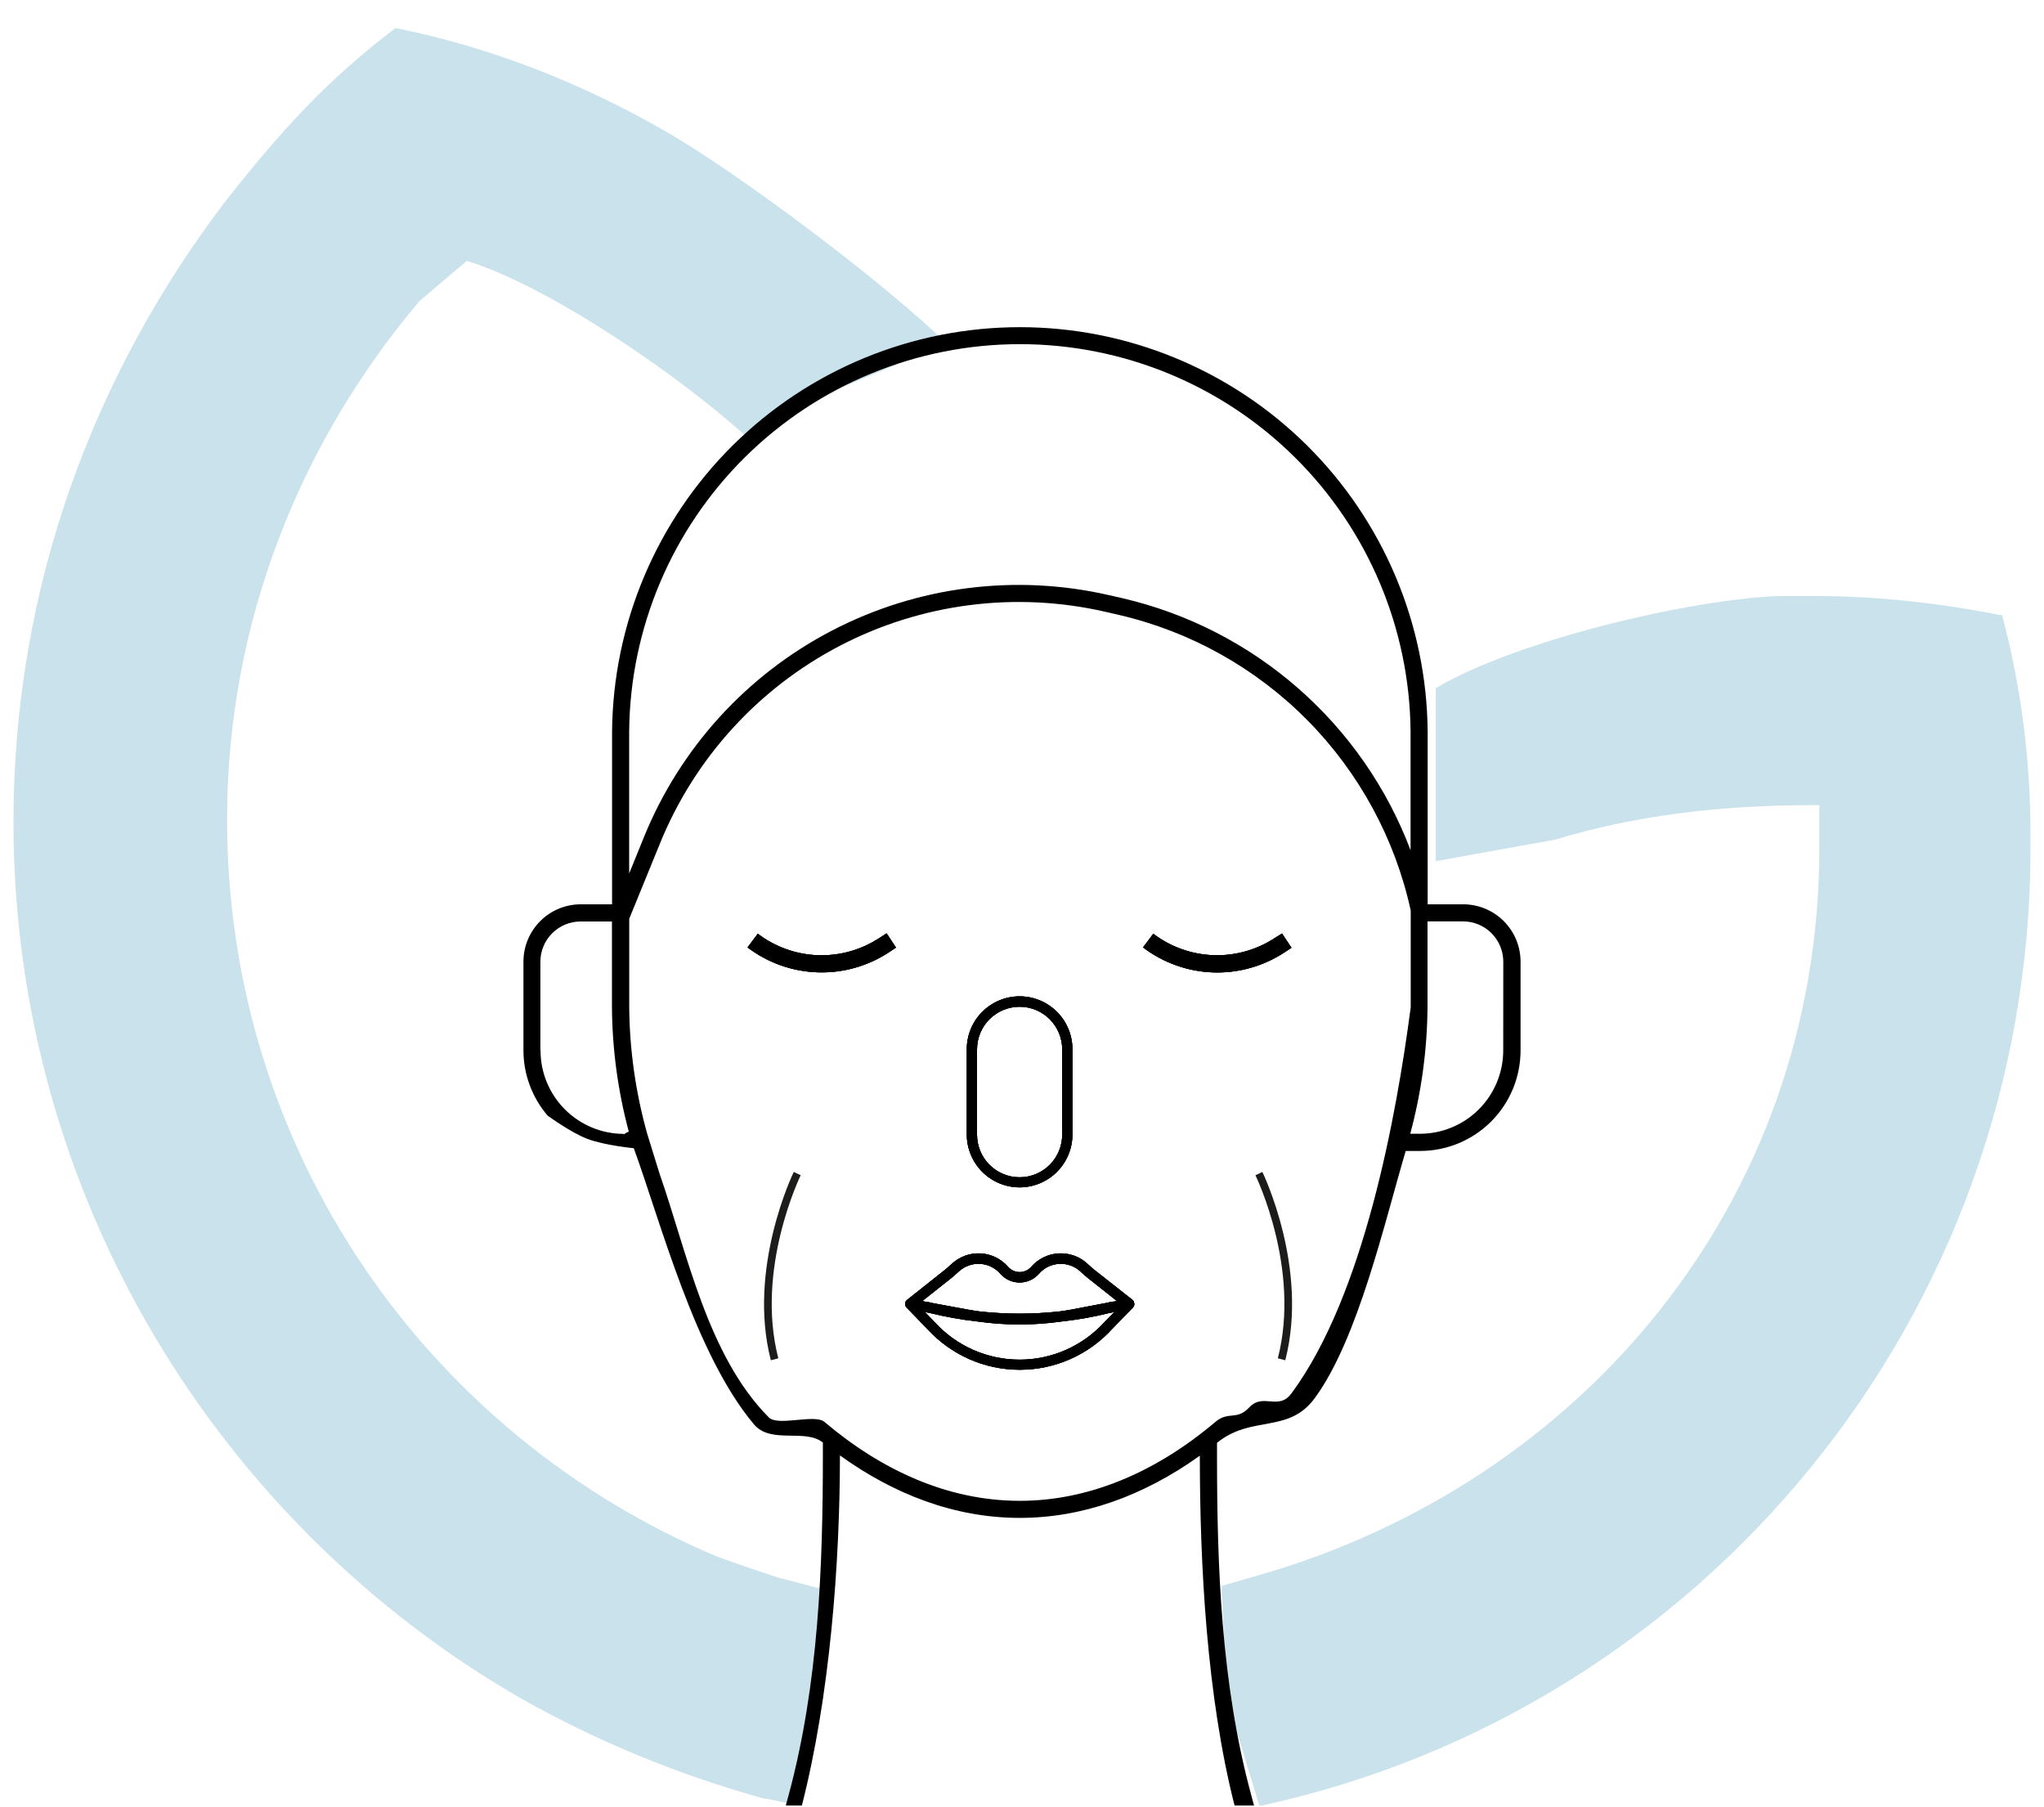
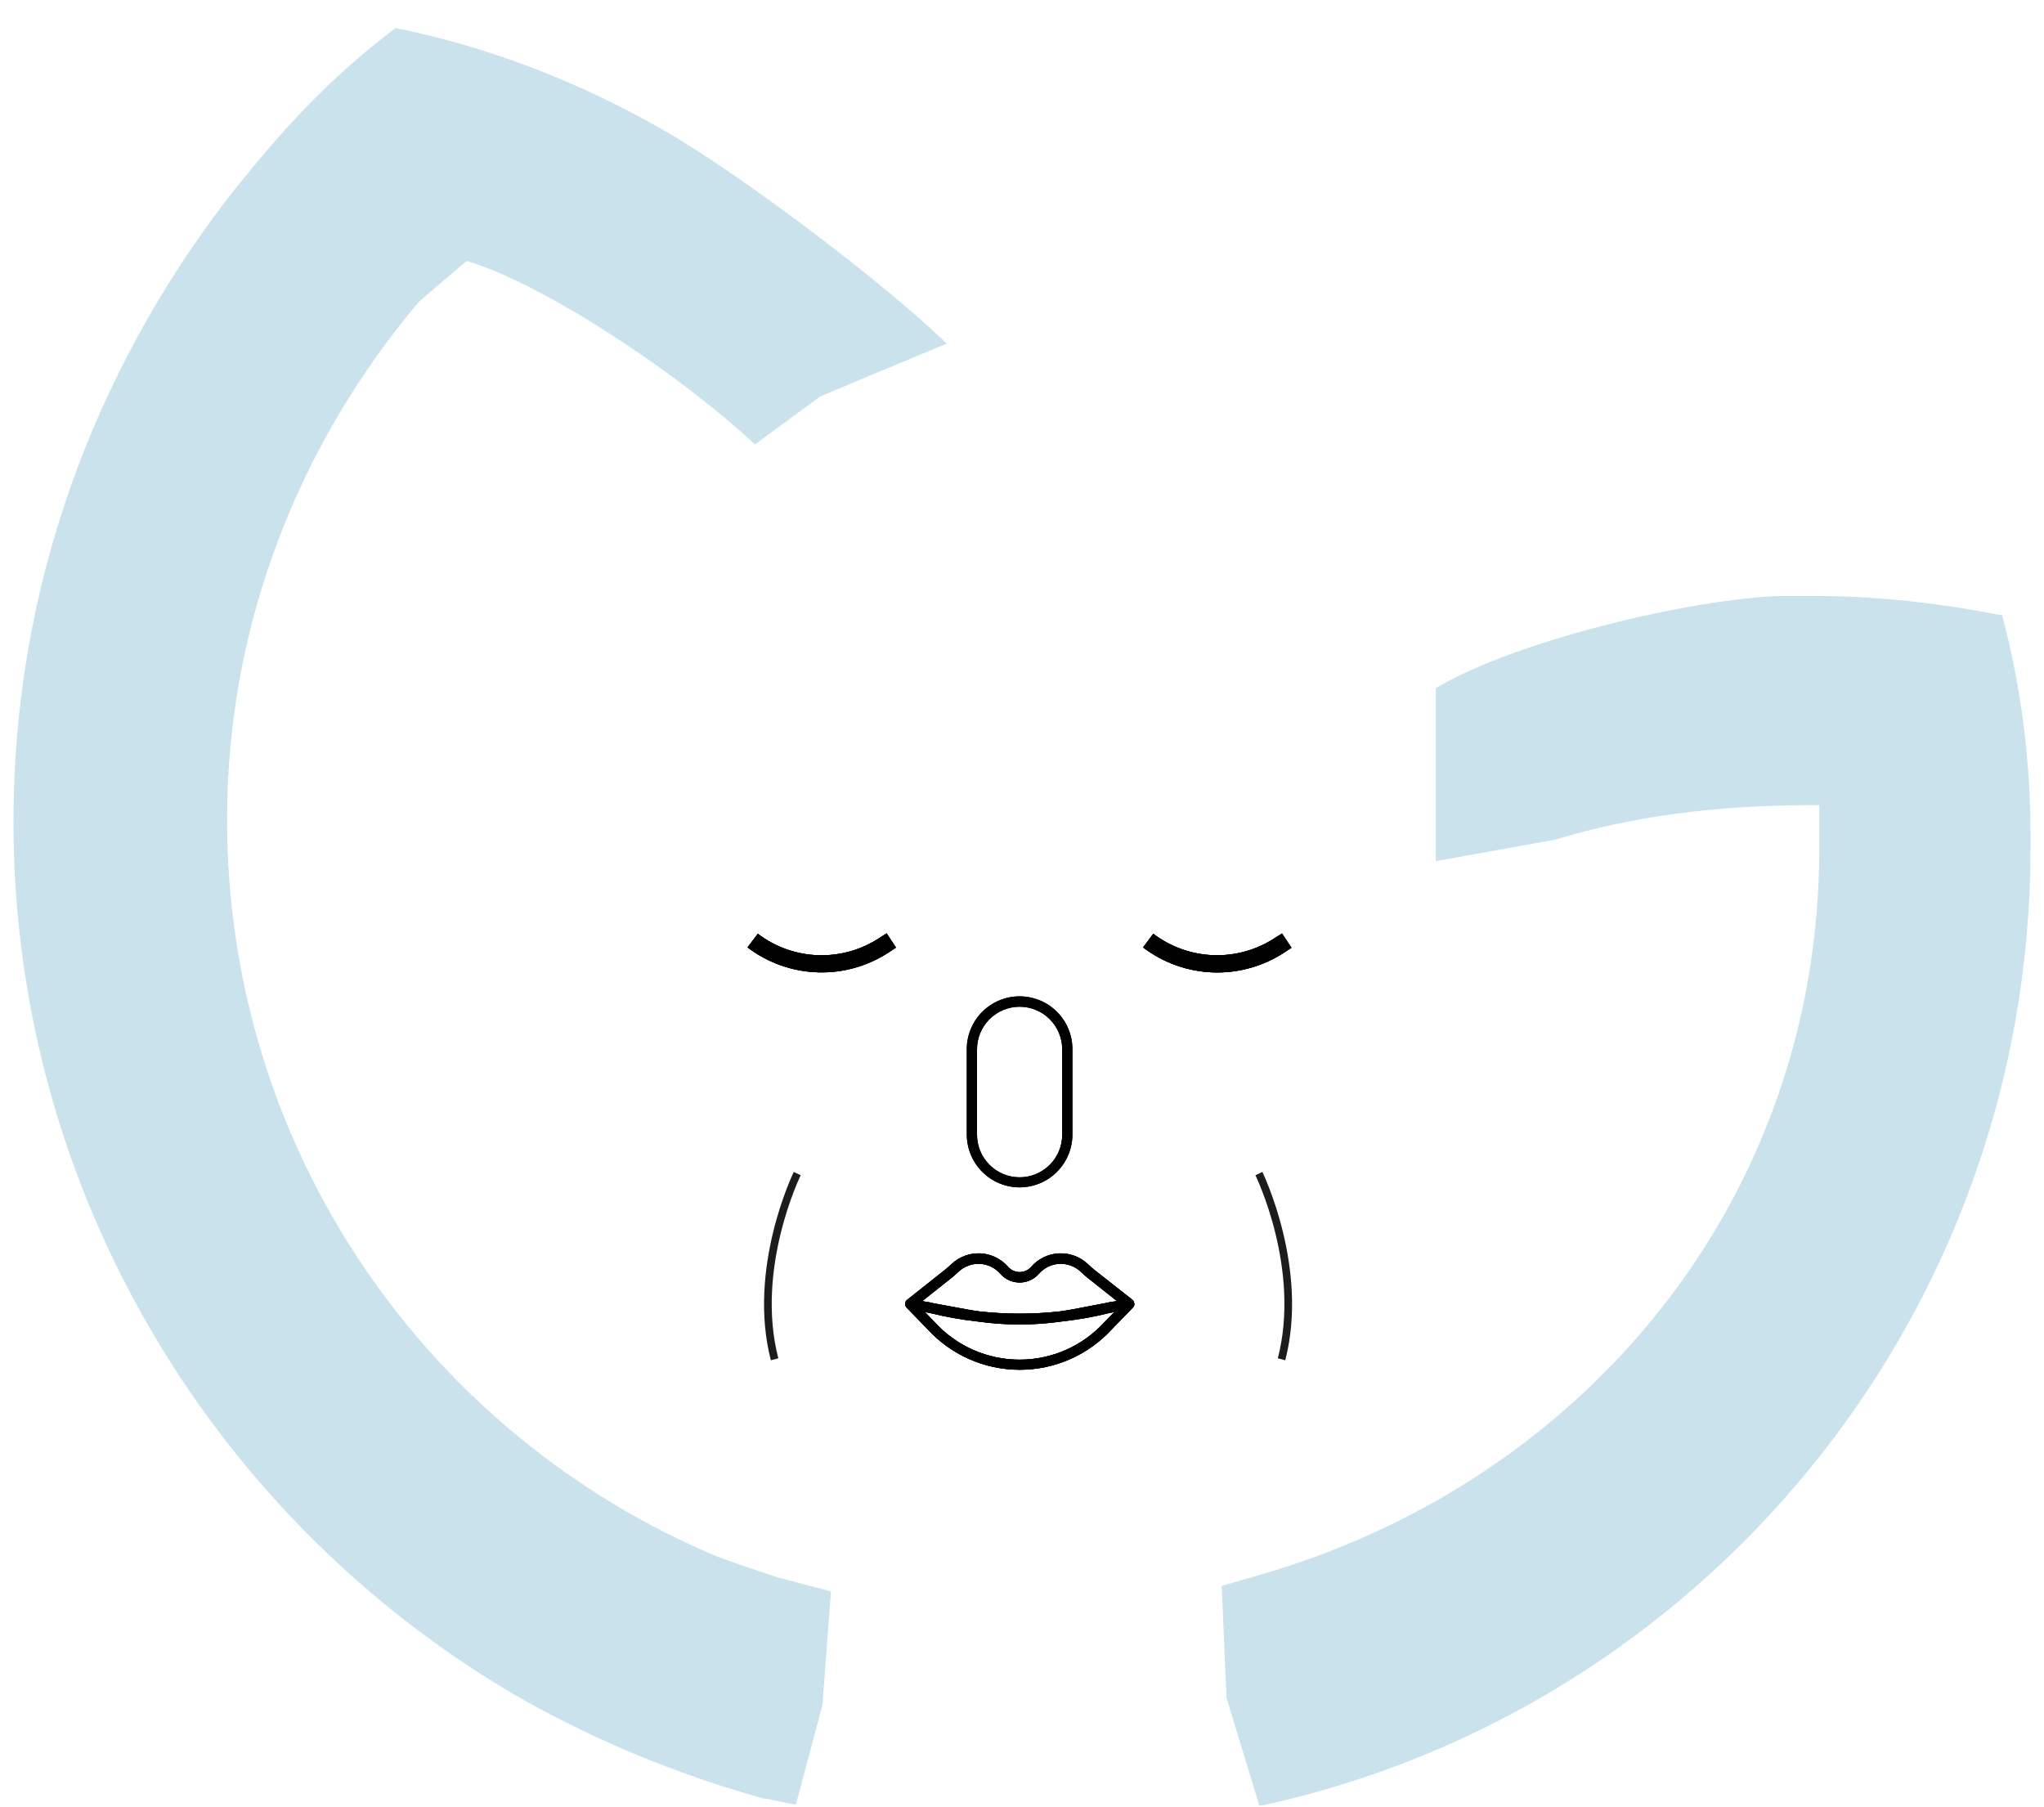
<svg xmlns="http://www.w3.org/2000/svg" width="69" height="61" viewBox="0 0 69 61" fill="none">
  <path d="M42.591 60.947C57.41 57.739 68.545 44.503 68.545 28.621C68.545 28.461 68.545 28.3 68.545 28.22C68.545 25.653 68.225 23.166 67.584 20.76C67.584 20.76 67.584 20.76 67.504 20.76C65.501 20.359 63.338 20.118 61.255 20.118C60.855 20.118 60.454 20.118 60.054 20.118C57.084 20.229 51.242 21.591 48.468 23.227V29.068L52.489 28.344C55.163 27.541 57.945 27.177 61.255 27.177C61.336 27.177 61.335 27.177 61.416 27.177C61.416 27.659 61.416 28.14 61.416 28.621C61.416 40.573 53.405 50.038 42.511 53.166L41.242 53.532L41.404 57.307L42.511 60.947" fill="#C9E2EC" />
  <path d="M14.153 10.172C10.148 14.905 7.665 21.001 7.665 27.659C7.665 38.888 14.474 48.434 24.166 52.525C24.807 52.765 25.528 53.006 26.249 53.247L28.051 53.718L27.764 57.556L26.869 60.912C26.709 60.912 25.929 60.707 25.768 60.707C22.885 59.904 20.161 58.782 17.598 57.338C7.424 51.482 0.455 40.413 0.455 27.739C0.455 19.797 3.179 12.578 7.665 6.723C9.507 4.396 11.029 2.712 13.352 0.947C16.556 1.589 19.6 2.792 22.404 4.396C24.977 5.869 29.876 9.567 31.957 11.598L27.693 13.378L25.485 15.002C22.988 12.666 18.399 9.593 15.755 8.808C15.275 9.209 14.714 9.691 14.153 10.172Z" fill="#C9E2EC" />
-   <path d="M34.419 40.08C34.892 40.079 35.345 39.891 35.679 39.557C36.014 39.222 36.202 38.769 36.202 38.297V35.415C36.202 35.181 36.156 34.949 36.067 34.733C35.977 34.516 35.846 34.32 35.68 34.154C35.515 33.989 35.318 33.857 35.102 33.768C34.885 33.678 34.654 33.632 34.419 33.632C34.185 33.632 33.953 33.678 33.737 33.768C33.521 33.857 33.324 33.989 33.158 34.154C32.993 34.32 32.861 34.516 32.772 34.733C32.682 34.949 32.636 35.181 32.636 35.415V38.297C32.637 38.769 32.825 39.222 33.159 39.557C33.493 39.891 33.947 40.079 34.419 40.08ZM32.982 35.421C32.982 35.039 33.133 34.674 33.403 34.404C33.672 34.135 34.038 33.983 34.419 33.983C34.8 33.983 35.166 34.135 35.436 34.404C35.705 34.674 35.857 35.039 35.857 35.421V38.302C35.857 38.684 35.705 39.049 35.436 39.319C35.166 39.588 34.8 39.74 34.419 39.74C34.038 39.74 33.672 39.588 33.403 39.319C33.133 39.049 32.982 38.684 32.982 38.302V35.421Z" fill="black" />
  <path d="M38.284 43.976C38.283 43.971 38.282 43.967 38.28 43.963C38.279 43.958 38.276 43.952 38.274 43.947L38.274 43.943C38.274 43.941 38.274 43.938 38.274 43.935V43.928C38.268 43.919 38.262 43.911 38.255 43.903L38.24 43.888L38.235 43.881L36.941 42.863C36.872 42.808 36.806 42.748 36.736 42.684C36.73 42.679 36.725 42.674 36.719 42.669L36.705 42.655C36.575 42.535 36.422 42.443 36.256 42.384C36.089 42.325 35.913 42.299 35.736 42.309C35.56 42.319 35.387 42.364 35.229 42.442C35.07 42.519 34.928 42.628 34.812 42.761C34.764 42.817 34.703 42.862 34.636 42.893C34.568 42.924 34.495 42.94 34.42 42.94C34.346 42.94 34.273 42.924 34.205 42.893C34.137 42.862 34.077 42.817 34.029 42.761C33.913 42.628 33.771 42.519 33.612 42.442C33.454 42.364 33.281 42.319 33.105 42.309C32.929 42.299 32.752 42.325 32.586 42.384C32.42 42.444 32.267 42.535 32.137 42.655L32.122 42.669C32.111 42.678 32.101 42.688 32.09 42.697C32.026 42.756 31.965 42.812 31.9 42.863L30.616 43.881L30.609 43.888L30.595 43.903C30.591 43.908 30.587 43.912 30.583 43.917C30.58 43.921 30.578 43.925 30.575 43.928L30.57 43.935V43.947C30.566 43.956 30.562 43.966 30.559 43.976V43.998C30.558 44.007 30.558 44.017 30.559 44.026C30.558 44.034 30.558 44.042 30.559 44.05V44.059C30.559 44.059 30.561 44.062 30.563 44.066C30.564 44.068 30.565 44.071 30.566 44.073L30.567 44.076L30.567 44.077L30.568 44.08L30.569 44.083L30.57 44.087L30.572 44.091C30.573 44.093 30.574 44.096 30.575 44.098C30.576 44.1 30.578 44.102 30.579 44.103L30.581 44.107L30.583 44.109C30.585 44.112 30.587 44.115 30.589 44.117C30.591 44.12 30.593 44.122 30.595 44.124L30.597 44.129L30.599 44.133L30.601 44.135L30.603 44.137L31.302 44.858C31.698 45.292 32.18 45.639 32.717 45.877C33.255 46.115 33.836 46.237 34.423 46.237C35.011 46.237 35.592 46.115 36.13 45.877C36.667 45.639 37.149 45.292 37.544 44.858L38.247 44.134C38.25 44.131 38.252 44.128 38.254 44.125L38.257 44.121C38.26 44.117 38.263 44.113 38.266 44.109C38.267 44.106 38.27 44.103 38.271 44.1L38.273 44.097L38.275 44.094C38.278 44.088 38.281 44.081 38.283 44.074L38.283 44.07L38.284 44.068L38.286 44.065L38.287 44.063L38.289 44.059L38.291 44.055C38.292 44.05 38.291 44.048 38.291 44.046C38.291 44.044 38.291 44.031 38.291 44.023C38.292 44.013 38.292 44.004 38.291 43.994L38.289 43.989L38.288 43.985C38.287 43.982 38.285 43.979 38.284 43.976ZM37.287 44.625C36.924 45.025 36.481 45.345 35.987 45.564C35.493 45.783 34.958 45.896 34.418 45.896C33.877 45.896 33.343 45.783 32.848 45.564C32.354 45.345 31.911 45.025 31.548 44.625L31.223 44.289L31.395 44.322C31.926 44.453 32.465 44.549 33.008 44.608C33.945 44.741 34.895 44.741 35.831 44.608C36.375 44.548 36.914 44.453 37.445 44.322L37.616 44.289L37.287 44.625ZM37.502 43.948H37.488L37.372 43.976L36.209 44.198C36.069 44.224 35.927 44.247 35.785 44.266C34.877 44.368 33.961 44.368 33.053 44.266C32.912 44.247 32.77 44.224 32.629 44.198L31.467 43.983C31.459 43.981 31.451 43.979 31.443 43.977C31.44 43.976 31.438 43.976 31.435 43.975C31.407 43.969 31.38 43.962 31.352 43.955H31.338L31.132 43.919L32.114 43.141C32.191 43.08 32.261 43.016 32.331 42.952C32.339 42.945 32.347 42.938 32.355 42.93L32.37 42.916C32.466 42.828 32.579 42.761 32.702 42.717C32.825 42.673 32.955 42.654 33.085 42.662C33.215 42.669 33.342 42.702 33.459 42.759C33.577 42.817 33.681 42.897 33.767 42.995C33.848 43.088 33.949 43.163 34.061 43.214C34.174 43.266 34.296 43.292 34.42 43.292C34.544 43.292 34.666 43.266 34.779 43.214C34.891 43.163 34.992 43.088 35.073 42.995C35.159 42.897 35.263 42.817 35.38 42.759C35.497 42.702 35.625 42.669 35.755 42.662C35.885 42.654 36.015 42.673 36.138 42.717C36.261 42.761 36.374 42.828 36.47 42.916L36.484 42.93C36.485 42.932 36.487 42.933 36.488 42.935C36.564 43.004 36.642 43.075 36.726 43.141L37.707 43.919L37.502 43.948Z" fill="black" />
  <path d="M29.7 31.653C29.085 32.061 28.358 32.268 27.619 32.244C26.881 32.22 26.169 31.966 25.581 31.519L25.235 31.98C25.919 32.5 26.747 32.794 27.606 32.821C28.464 32.849 29.31 32.608 30.025 32.133L30.247 31.986L29.929 31.505L29.7 31.653Z" fill="black" />
  <path d="M43.05 31.653C42.435 32.061 41.708 32.267 40.97 32.243C40.232 32.219 39.52 31.966 38.932 31.519L38.586 31.98C39.269 32.5 40.097 32.795 40.955 32.824C41.813 32.852 42.658 32.613 43.374 32.139L43.597 31.992L43.277 31.511L43.05 31.653Z" fill="black" />
  <path fill-rule="evenodd" clip-rule="evenodd" d="M35.679 39.557C35.345 39.891 34.892 40.079 34.419 40.08C33.947 40.079 33.493 39.891 33.159 39.557C32.825 39.222 32.637 38.769 32.636 38.297V35.415C32.636 35.181 32.682 34.949 32.772 34.733C32.861 34.516 32.993 34.32 33.158 34.154C33.324 33.989 33.521 33.857 33.737 33.768C33.953 33.678 34.185 33.632 34.419 33.632C34.654 33.632 34.885 33.678 35.102 33.768C35.318 33.857 35.515 33.989 35.68 34.154C35.846 34.32 35.977 34.516 36.067 34.733C36.156 34.949 36.202 35.181 36.202 35.415V38.297C36.202 38.769 36.014 39.222 35.679 39.557ZM38.28 43.963C38.282 43.967 38.283 43.971 38.284 43.976C38.285 43.979 38.287 43.982 38.288 43.985L38.289 43.989L38.291 43.994C38.292 44.004 38.292 44.013 38.291 44.023V44.046C38.291 44.048 38.292 44.05 38.291 44.055L38.289 44.059L38.287 44.063L38.286 44.065L38.284 44.068L38.283 44.07L38.283 44.074C38.281 44.081 38.278 44.088 38.275 44.094L38.273 44.097L38.271 44.1C38.27 44.103 38.267 44.106 38.266 44.109C38.263 44.113 38.26 44.117 38.257 44.121L38.254 44.125C38.252 44.128 38.25 44.131 38.247 44.134L37.544 44.858C37.149 45.292 36.667 45.639 36.13 45.877C35.592 46.115 35.011 46.237 34.423 46.237C33.836 46.237 33.255 46.115 32.717 45.877C32.18 45.639 31.698 45.292 31.302 44.858L30.603 44.137L30.601 44.135L30.599 44.133L30.597 44.129L30.595 44.124C30.593 44.122 30.591 44.12 30.589 44.117C30.587 44.115 30.585 44.112 30.583 44.109L30.581 44.107L30.579 44.103L30.575 44.098C30.574 44.096 30.573 44.093 30.572 44.091L30.57 44.087L30.569 44.083L30.568 44.08L30.567 44.077L30.567 44.076L30.566 44.073C30.565 44.071 30.564 44.068 30.563 44.066C30.561 44.062 30.559 44.059 30.559 44.059V44.05C30.558 44.042 30.558 44.034 30.559 44.026C30.558 44.017 30.558 44.007 30.559 43.998V43.976C30.562 43.966 30.566 43.956 30.57 43.947V43.935L30.575 43.928C30.578 43.925 30.58 43.921 30.583 43.917C30.587 43.912 30.591 43.908 30.595 43.903L30.609 43.888L30.616 43.881L31.9 42.863C31.965 42.812 32.026 42.756 32.09 42.697L32.122 42.669L32.137 42.655C32.267 42.535 32.42 42.444 32.586 42.384C32.752 42.325 32.929 42.299 33.105 42.309C33.281 42.319 33.454 42.364 33.612 42.442C33.771 42.519 33.913 42.628 34.029 42.761C34.077 42.817 34.137 42.862 34.205 42.893C34.273 42.924 34.346 42.94 34.42 42.94C34.495 42.94 34.568 42.924 34.636 42.893C34.703 42.862 34.764 42.817 34.812 42.761C34.928 42.628 35.07 42.519 35.229 42.442C35.387 42.364 35.56 42.319 35.736 42.309C35.913 42.299 36.089 42.325 36.256 42.384C36.422 42.443 36.575 42.535 36.705 42.655L36.719 42.669L36.736 42.684C36.806 42.748 36.872 42.808 36.941 42.863L38.235 43.881L38.24 43.888L38.255 43.903C38.262 43.911 38.268 43.919 38.274 43.928V43.935C38.274 43.938 38.274 43.941 38.274 43.943L38.274 43.947C38.276 43.952 38.279 43.958 38.28 43.963ZM27.619 32.244C28.358 32.268 29.085 32.061 29.7 31.653L29.929 31.505L30.247 31.986L30.025 32.133C29.31 32.608 28.464 32.849 27.606 32.821C26.747 32.794 25.919 32.5 25.235 31.98L25.581 31.519C26.169 31.966 26.881 32.22 27.619 32.244ZM40.97 32.243C41.708 32.267 42.435 32.061 43.05 31.653L43.277 31.511L43.597 31.992L43.374 32.139C42.658 32.613 41.813 32.852 40.955 32.824C40.097 32.795 39.269 32.5 38.586 31.98L38.932 31.519C39.52 31.966 40.232 32.219 40.97 32.243ZM33.403 34.404C33.133 34.674 32.982 35.039 32.982 35.421V38.302C32.982 38.684 33.133 39.049 33.403 39.319C33.672 39.588 34.038 39.74 34.419 39.74C34.8 39.74 35.166 39.588 35.436 39.319C35.705 39.049 35.857 38.684 35.857 38.302V35.421C35.857 35.039 35.705 34.674 35.436 34.404C35.166 34.135 34.8 33.983 34.419 33.983C34.038 33.983 33.672 34.135 33.403 34.404ZM37.488 43.948H37.502L37.707 43.919L36.726 43.141C36.642 43.075 36.564 43.004 36.488 42.935L36.484 42.93L36.47 42.916C36.374 42.828 36.261 42.761 36.138 42.717C36.015 42.673 35.885 42.654 35.755 42.662C35.625 42.669 35.497 42.702 35.38 42.759C35.263 42.817 35.159 42.897 35.073 42.995C34.992 43.088 34.891 43.163 34.779 43.214C34.666 43.266 34.544 43.292 34.42 43.292C34.296 43.292 34.174 43.266 34.061 43.214C33.949 43.163 33.848 43.088 33.767 42.995C33.681 42.897 33.577 42.817 33.459 42.759C33.342 42.702 33.215 42.669 33.085 42.662C32.955 42.654 32.825 42.673 32.702 42.717C32.579 42.761 32.466 42.828 32.37 42.916L32.355 42.93L32.331 42.952C32.261 43.016 32.191 43.08 32.114 43.141L31.132 43.919L31.338 43.955H31.352C31.38 43.962 31.407 43.969 31.435 43.975L31.443 43.977L31.467 43.983L32.629 44.198C32.77 44.224 32.912 44.247 33.053 44.266C33.961 44.368 34.877 44.368 35.785 44.266C35.927 44.247 36.069 44.224 36.209 44.198L37.372 43.976L37.488 43.948ZM37.287 44.625C36.924 45.025 36.481 45.345 35.987 45.564C35.493 45.783 34.958 45.896 34.418 45.896C33.877 45.896 33.343 45.783 32.848 45.564C32.354 45.345 31.911 45.025 31.548 44.625L31.223 44.289L31.395 44.322C31.926 44.453 32.465 44.549 33.008 44.608C33.945 44.741 34.895 44.741 35.831 44.608C36.375 44.548 36.914 44.453 37.445 44.322L37.616 44.289L37.287 44.625Z" fill="black" />
  <path fill-rule="evenodd" clip-rule="evenodd" d="M34.419 40.08C34.892 40.079 35.345 39.891 35.679 39.557C36.014 39.222 36.202 38.769 36.202 38.297V35.415C36.202 35.181 36.156 34.949 36.067 34.733C35.977 34.516 35.846 34.32 35.68 34.154C35.515 33.989 35.318 33.857 35.102 33.768C34.885 33.678 34.654 33.632 34.419 33.632C34.185 33.632 33.953 33.678 33.737 33.768C33.521 33.857 33.324 33.989 33.158 34.154C32.993 34.32 32.861 34.516 32.772 34.733C32.682 34.949 32.636 35.181 32.636 35.415V38.297C32.637 38.769 32.825 39.222 33.159 39.557C33.493 39.891 33.947 40.079 34.419 40.08ZM38.274 43.935V43.928C38.268 43.919 38.262 43.911 38.255 43.903L38.24 43.888L38.235 43.881L36.941 42.863C36.872 42.808 36.806 42.748 36.736 42.684L36.719 42.669L36.705 42.655C36.575 42.535 36.422 42.443 36.256 42.384C36.089 42.325 35.913 42.299 35.736 42.309C35.56 42.319 35.387 42.364 35.229 42.442C35.07 42.519 34.928 42.628 34.812 42.761C34.764 42.817 34.703 42.862 34.636 42.893C34.568 42.924 34.495 42.94 34.42 42.94C34.346 42.94 34.273 42.924 34.205 42.893C34.137 42.862 34.077 42.817 34.029 42.761C33.913 42.628 33.771 42.519 33.612 42.442C33.454 42.364 33.281 42.319 33.105 42.309C32.929 42.299 32.752 42.325 32.586 42.384C32.42 42.444 32.267 42.535 32.137 42.655L32.122 42.669L32.09 42.697C32.026 42.756 31.965 42.812 31.9 42.863L30.616 43.881L30.609 43.888L30.595 43.903C30.591 43.908 30.587 43.912 30.583 43.917C30.58 43.921 30.578 43.925 30.575 43.928L30.57 43.935V43.947C30.566 43.956 30.562 43.966 30.559 43.976V43.998C30.558 44.007 30.558 44.017 30.559 44.026C30.558 44.034 30.558 44.042 30.559 44.05V44.059L30.563 44.066L30.566 44.073L30.567 44.076L30.567 44.077L30.568 44.08L30.569 44.083L30.57 44.087L30.572 44.091L30.575 44.098L30.579 44.103L30.581 44.107L30.583 44.109L30.589 44.117L30.595 44.124L30.597 44.129L30.599 44.133L30.601 44.135L30.603 44.137L31.302 44.858C31.698 45.292 32.18 45.639 32.717 45.877C33.255 46.115 33.836 46.237 34.423 46.237C35.011 46.237 35.592 46.115 36.13 45.877C36.667 45.639 37.149 45.292 37.544 44.858L38.247 44.134C38.25 44.131 38.252 44.128 38.254 44.125L38.257 44.121C38.26 44.117 38.263 44.113 38.266 44.109L38.271 44.1L38.273 44.097L38.275 44.094C38.278 44.088 38.281 44.081 38.283 44.074L38.283 44.07L38.284 44.068L38.286 44.065L38.287 44.063L38.289 44.059L38.291 44.055C38.292 44.05 38.291 44.048 38.291 44.046V44.023C38.292 44.013 38.292 44.004 38.291 43.994L38.289 43.989L38.288 43.985C38.287 43.982 38.285 43.979 38.284 43.976C38.283 43.971 38.282 43.967 38.28 43.963C38.279 43.958 38.276 43.952 38.274 43.947L38.274 43.943C38.274 43.941 38.274 43.938 38.274 43.935ZM29.7 31.653C29.085 32.061 28.358 32.268 27.619 32.244C26.881 32.22 26.169 31.966 25.581 31.519L25.235 31.98C25.919 32.5 26.747 32.794 27.606 32.821C28.464 32.849 29.31 32.608 30.025 32.133L30.247 31.986L29.929 31.505L29.7 31.653ZM43.05 31.653C42.435 32.061 41.708 32.267 40.97 32.243C40.232 32.219 39.52 31.966 38.932 31.519L38.586 31.98C39.269 32.5 40.097 32.795 40.955 32.824C41.813 32.852 42.658 32.613 43.374 32.139L43.597 31.992L43.277 31.511L43.05 31.653ZM33.403 34.404C33.133 34.674 32.982 35.039 32.982 35.421V38.302C32.982 38.684 33.133 39.049 33.403 39.319C33.672 39.588 34.038 39.74 34.419 39.74C34.8 39.74 35.166 39.588 35.436 39.319C35.705 39.049 35.857 38.684 35.857 38.302V35.421C35.857 35.039 35.705 34.674 35.436 34.404C35.166 34.135 34.8 33.983 34.419 33.983C34.038 33.983 33.672 34.135 33.403 34.404ZM37.502 43.948H37.488L37.372 43.976L36.209 44.198C36.069 44.224 35.927 44.247 35.785 44.266C34.877 44.368 33.961 44.368 33.053 44.266C32.912 44.247 32.77 44.224 32.629 44.198L31.467 43.983L31.443 43.977L31.435 43.975C31.407 43.969 31.38 43.962 31.352 43.955H31.338L31.132 43.919L32.114 43.141C32.191 43.08 32.261 43.016 32.331 42.952L32.355 42.93L32.37 42.916C32.466 42.828 32.579 42.761 32.702 42.717C32.825 42.673 32.955 42.654 33.085 42.662C33.215 42.669 33.342 42.702 33.459 42.759C33.577 42.817 33.681 42.897 33.767 42.995C33.848 43.088 33.949 43.163 34.061 43.214C34.174 43.266 34.296 43.292 34.42 43.292C34.544 43.292 34.666 43.266 34.779 43.214C34.891 43.163 34.992 43.088 35.073 42.995C35.159 42.897 35.263 42.817 35.38 42.759C35.497 42.702 35.625 42.669 35.755 42.662C35.885 42.654 36.015 42.673 36.138 42.717C36.261 42.761 36.374 42.828 36.47 42.916L36.484 42.93L36.488 42.935C36.564 43.004 36.642 43.075 36.726 43.141L37.707 43.919L37.502 43.948ZM35.987 45.564C36.481 45.345 36.924 45.025 37.287 44.625L37.616 44.289L37.445 44.322C36.914 44.453 36.375 44.548 35.831 44.608C34.895 44.741 33.945 44.741 33.008 44.608C32.465 44.549 31.926 44.453 31.395 44.322L31.223 44.289L31.548 44.625C31.911 45.025 32.354 45.345 32.848 45.564C33.343 45.783 33.877 45.896 34.418 45.896C34.958 45.896 35.493 45.783 35.987 45.564Z" fill="black" />
-   <path fill-rule="evenodd" clip-rule="evenodd" d="M49.39 30.525H48.194V24.684C48.16 21.055 46.695 17.586 44.117 15.031C41.539 12.477 38.057 11.044 34.428 11.044C30.799 11.044 27.316 12.477 24.738 15.031C22.161 17.586 20.696 21.055 20.662 24.684V30.525H19.603C19.091 30.526 18.599 30.73 18.237 31.092C17.875 31.455 17.671 31.946 17.67 32.458V35.455C17.671 36.263 17.96 37.043 18.485 37.657C18.485 37.657 19.255 38.222 19.818 38.439C20.404 38.665 21.395 38.758 21.395 38.758C22.298 41.231 23.456 45.701 25.45 48.078C26.02 48.759 27.175 48.209 27.778 48.694V49.113C27.778 52.851 27.637 56.828 26.625 60.583L26.526 60.947H27.069C28.015 57.242 28.353 52.781 28.354 49.128C30.157 50.428 32.21 51.237 34.428 51.237C36.518 51.237 38.588 50.511 40.503 49.137C40.504 52.786 40.732 57.245 41.676 60.947H42.333L42.235 60.583C41.219 56.828 41.083 52.851 41.083 49.113V48.703C42.254 47.751 43.5 48.41 44.386 47.189C45.847 45.2 46.75 41.216 47.453 38.851H47.941C48.84 38.85 49.701 38.493 50.336 37.858C50.972 37.222 51.329 36.361 51.33 35.462V32.465C51.33 32.21 51.281 31.958 51.183 31.722C51.086 31.487 50.943 31.273 50.763 31.092C50.583 30.912 50.369 30.769 50.133 30.672C49.897 30.575 49.645 30.525 49.39 30.525ZM25.145 15.437C22.675 17.884 21.271 21.207 21.239 24.684V29.485L21.739 28.254C22.961 25.25 25.211 22.779 28.088 21.284C30.965 19.788 34.28 19.365 37.44 20.09L37.892 20.193C40.087 20.703 42.123 21.746 43.819 23.23C45.515 24.713 46.82 26.592 47.617 28.7V24.684C47.585 21.207 46.181 17.884 43.711 15.437C41.241 12.99 37.905 11.617 34.428 11.617C30.951 11.617 27.615 12.99 25.145 15.437ZM18.242 32.462V35.459H18.247C18.246 36.204 18.542 36.919 19.068 37.447C19.595 37.975 20.309 38.273 21.054 38.275V38.294C21.107 38.254 21.165 38.222 21.226 38.199C20.86 36.831 20.669 35.423 20.658 34.008V31.105H19.599C19.239 31.105 18.894 31.249 18.64 31.503C18.385 31.757 18.242 32.102 18.242 32.462ZM34.428 50.661C36.71 50.661 38.975 49.734 41.027 47.998C41.473 47.62 41.746 47.962 42.17 47.509C42.646 47 43.154 47.633 43.597 47.033C46.045 43.724 47.141 37.657 47.622 34.004V30.732C47.091 28.307 45.883 26.083 44.139 24.317C42.395 22.551 40.186 21.316 37.768 20.756L37.317 20.652C34.29 19.957 31.115 20.362 28.359 21.795C25.604 23.228 23.448 25.594 22.279 28.471L21.241 31.014V33.999C21.253 35.442 21.457 36.876 21.846 38.264L22.266 39.622C23.194 42.274 23.878 45.756 25.952 47.844C26.264 48.158 27.501 47.716 27.833 47.998C29.741 49.614 31.981 50.661 34.428 50.661ZM49.921 37.447C50.448 36.919 50.745 36.204 50.745 35.459L50.747 32.458C50.746 32.099 50.603 31.754 50.349 31.5C50.094 31.245 49.75 31.102 49.39 31.102H48.189V34.006C48.177 35.447 47.981 36.88 47.606 38.271H47.933C48.679 38.27 49.393 37.974 49.921 37.447Z" fill="black" />
  <path d="M42.614 39.559L42.38 39.671C42.395 39.703 43.916 42.829 43.136 45.85L43.387 45.917C44.191 42.805 42.629 39.591 42.614 39.559Z" fill="#1C1C1B" />
  <path d="M26.796 39.559L27.029 39.671C27.014 39.703 25.493 42.829 26.274 45.85L26.022 45.917C25.218 42.805 26.78 39.591 26.796 39.559Z" fill="#1C1C1B" />
</svg>